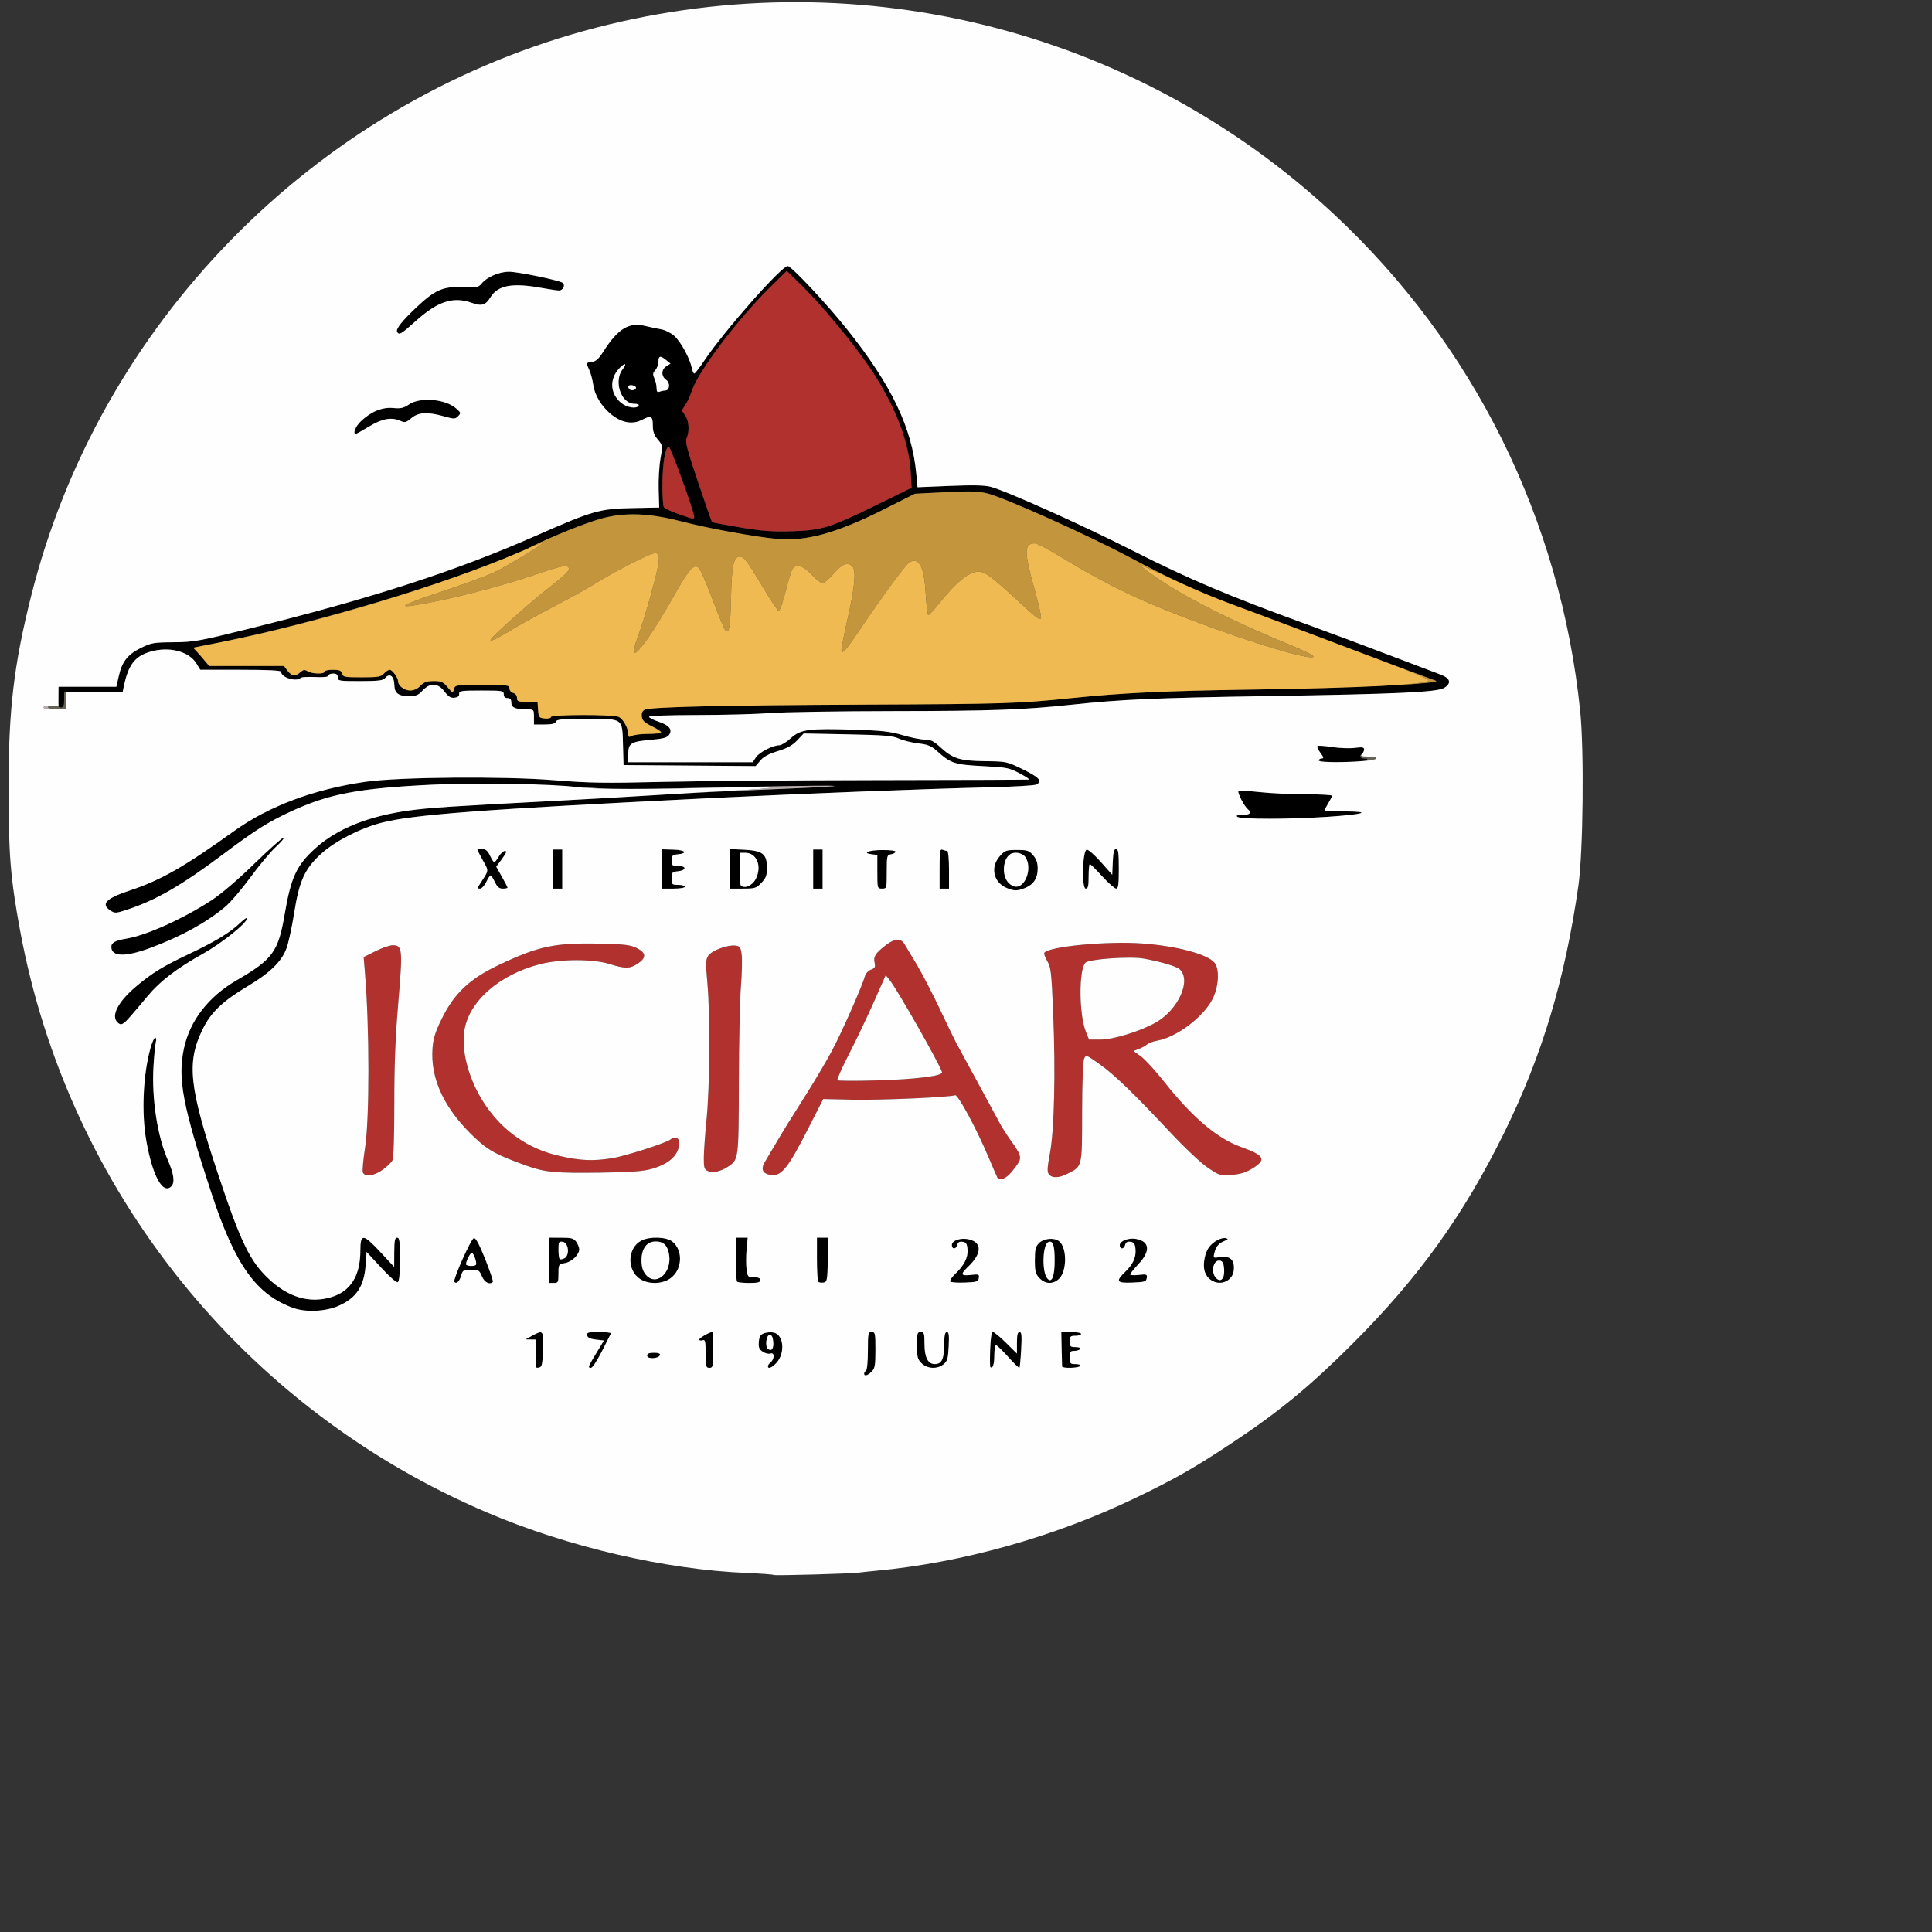
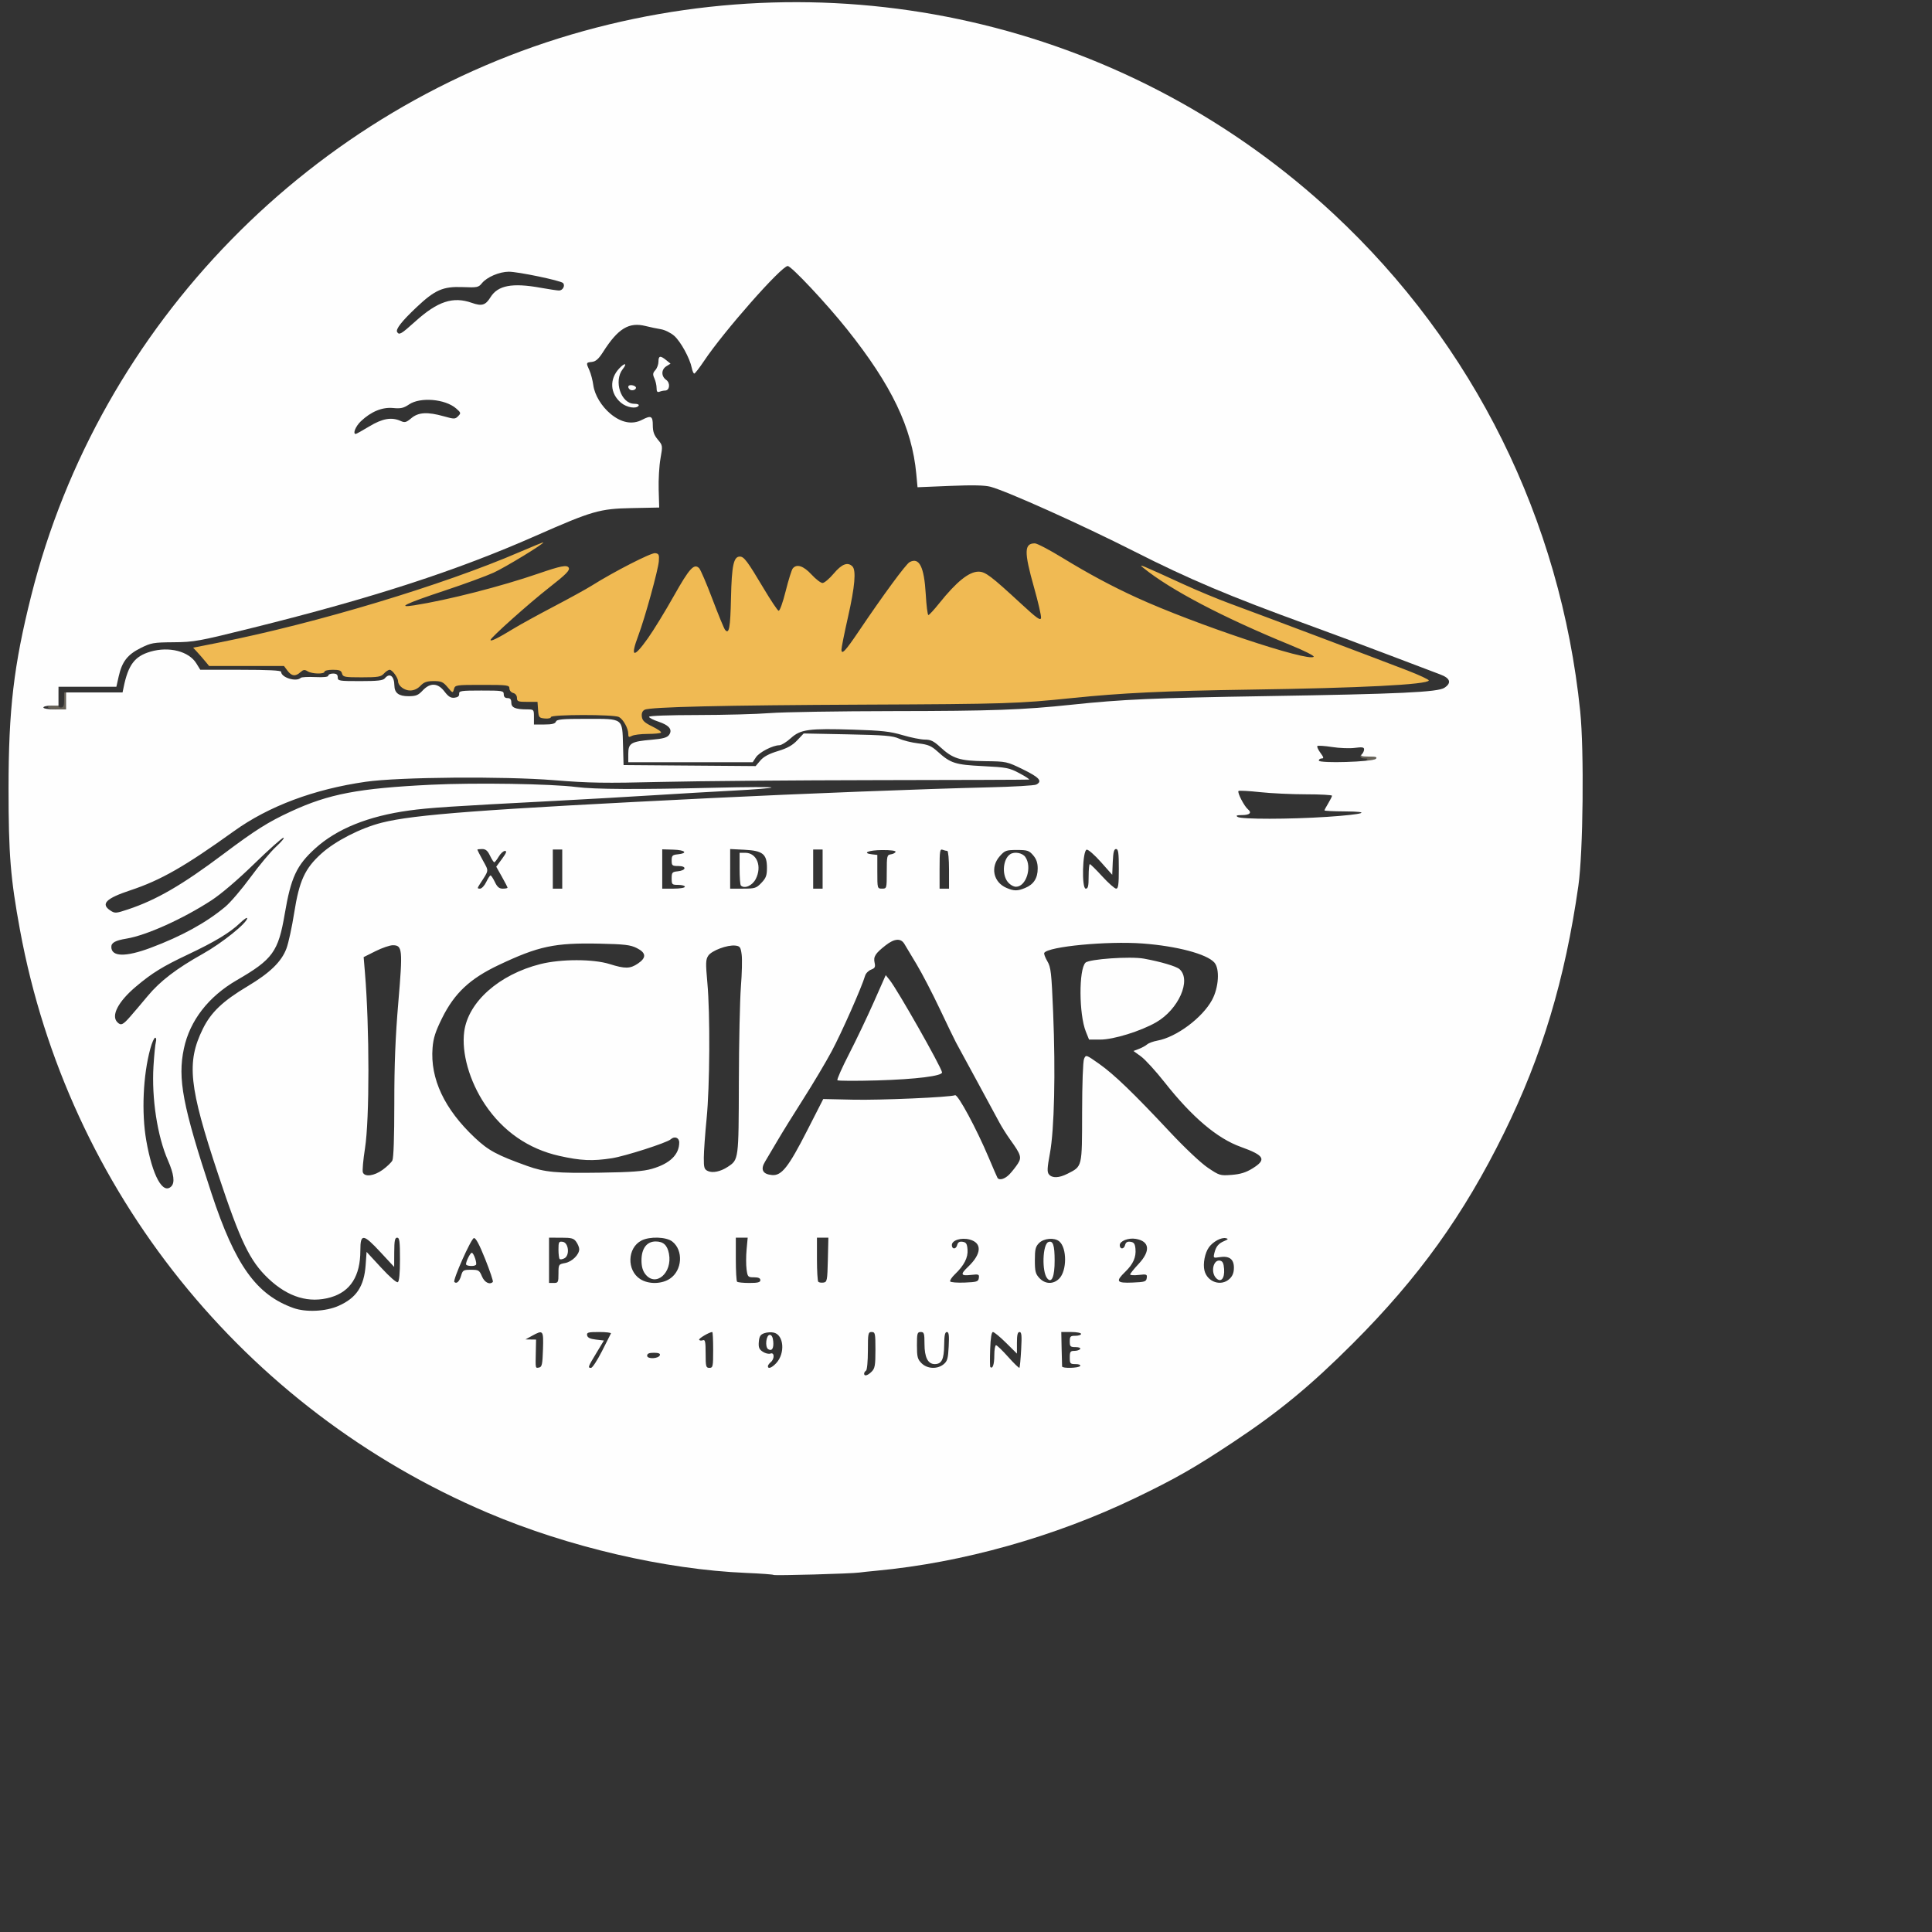
<svg xmlns="http://www.w3.org/2000/svg" data-bbox="4.53 1.149 834.32 833.706" viewBox="0 0 1024 1024" height="1024" width="1024" data-type="ugc">
  <rect x="0" y="0" width="1024" height="1024" fill="#333333" stroke="none" />
  <g>
-     <path fill="rgba(0,0,0,1)" d="M179.49 692.11c-6.82 3.03-17.36 3.53-24 1.15-19.67-7.04-30.86-22.71-43.4-60.76-15.29-46.38-18.02-60.72-14.62-76.76 3.13-14.78 13-27.54 28.05-36.24 19.03-11.01 21.99-15.09 25.38-35.04 3.3-19.43 6.28-25.83 16.2-34.81 11.46-10.37 28.05-17.08 49.61-20.05 11-1.51 23.31-2.33 77.29-5.11 16.77-.87 40.17-2.22 52-3 11.83-.79 33.88-1.93 49-2.54 53.46-2.15 61.13-2.86 25.5-2.33-18.15.27-46.05.81-62 1.21-15.95.39-33.73.42-39.5.06-41.12-2.57-63.49-3.08-87.58-2.02-41.06 1.81-56.54 4.67-77.22 14.22-12.05 5.56-18.86 9.85-35.85 22.61-21.85 16.4-35.48 24.3-50.58 29.32-6.34 2.11-6.88 2.14-9.25.59-5.31-3.48-2.41-6.44 10.56-10.73 16.1-5.34 28.74-12.56 54.92-31.36 18.45-13.26 42.44-22.24 69.86-26.17 17.63-2.53 73.18-2.99 99.85-.83 18.61 1.51 26.9 1.64 56.79.91 19.25-.46 70.77-.89 114.5-.95 43.73-.05 79.9-.19 80.39-.29s-1.76-1.6-5-3.32c-5.47-2.91-6.85-3.18-19.39-3.81-14.8-.74-17.16-1.5-24.08-7.75-3.3-2.98-4.98-3.69-10.19-4.3-3.42-.39-8.03-1.53-10.23-2.53-3.37-1.52-7.64-1.88-27.26-2.27l-23.27-.46-3.43 3.64c-2.52 2.67-5.25 4.19-10.24 5.7-4.71 1.42-7.57 2.96-9.3 5l-2.5 2.95-35-.27-35-.27-.29-10.46c-.18-6.62-.13-10.12-1.85-11.97-2.07-2.23-6.71-2.07-17.41-2.07-13.06 0-15.83.25-16.31 1.5-.42 1.08-2.11 1.5-6.11 1.5H283v-4c0-3.95-.04-4-3.75-4.01-6.15-.03-8.25-.95-8.25-3.61 0-1.71-.56-2.38-2-2.38-1.33 0-2-.67-2-2 0-1.89-.67-2-11.89-2-10.71 0-11.87.17-11.75 1.75.1 1.19-.7 1.85-2.45 2.05-1.98.23-3.23-.53-5.3-3.25-3.55-4.65-7.6-4.84-11.61-.55-2.35 2.52-3.57 3-7.54 3-5.13 0-7.37-1.71-7.43-5.67-.07-5.03-2.5-6.88-5.03-3.83-.98 1.18-3.78 1.5-13.12 1.5-11.21 0-11.88-.11-11.88-2 0-1.47-.67-2-2.5-2-1.38 0-2.5.49-2.5 1.09 0 .71-2.4.98-6.94.77-3.81-.18-7.26.01-7.66.41-2.34 2.33-10.4-.15-10.4-3.2 0-.73-6.85-1.07-21.42-1.07h-21.42l-2.09-3.39c-3.97-6.42-14.43-9.1-24.3-6.23-8.38 2.44-11.8 6.96-14.24 18.87l-.57 2.75H34v4c0 3.14-.38 4-1.75 4-1.5 0-1.7-.8-1.41-5.5l.35-5.5h30.49l1.22-5.44c1.75-7.83 4.64-11.58 11.6-15.06 5.58-2.79 6.81-3.01 17.5-3.09 10.83-.08 13.28-.53 42-7.68 63.8-15.86 108.05-30.25 150-48.76 29.98-13.22 33.85-14.34 50.95-14.67l14.44-.29-.28-9.55c-.15-5.25.28-12.65.96-16.44 1.21-6.8 1.19-6.92-1.42-10.03-1.99-2.36-2.65-4.24-2.65-7.57 0-4.92-.91-5.39-5.64-2.93-5.2 2.72-11.02 1.63-16.75-3.13-4.81-4-8.45-10.04-9.14-15.19-.35-2.57-1.28-6.09-2.05-7.82-1.87-4.15-1.86-4.17 1.33-4.53 2.05-.24 3.56-1.6 5.93-5.32 7.91-12.42 13.69-15.93 22.57-13.68 2.34.59 5.95 1.35 8.02 1.68 2.08.33 5.25 1.9 7.06 3.48 3.44 3.03 8.29 11.87 9.32 17 .33 1.66.93 3.02 1.33 3.02s2.75-3.04 5.23-6.75c10.44-15.63 40.96-50.25 44.3-50.25 1.91 0 20.52 19.84 31.42 33.5 23.67 29.68 34.45 52.17 36.72 76.68l.66 7.07 17.18-.71c12.05-.5 18.47-.36 21.52.46 8.82 2.38 48.61 20.27 76.15 34.24 29.06 14.74 50.42 23.76 91.76 38.79 12.33 4.48 32.13 11.86 44 16.41 11.87 4.54 23.72 9.04 26.33 9.99 5.44 1.99 6.27 4.53 2.31 7.12-3.54 2.32-23.73 3.27-94.46 4.41-59.36.96-76.21 1.71-103.1 4.55-26.11 2.76-41.98 3.33-94.5 3.39-29.15.04-58.62.51-65.5 1.06s-24.09 1-38.25 1.02c-14.98.01-25.75.4-25.75.94 0 .51 2.25 1.67 5.01 2.58 5.74 1.91 7.61 4.28 5.57 7.07-1.03 1.39-3.27 2-9.32 2.52-10.79.93-12.26 1.82-12.26 7.45V404h65.95l1.72-2.62c1.75-2.67 8.96-6.38 12.41-6.38 1.05 0 3.76-1.67 6.02-3.71 5.24-4.73 9.35-5.29 33.4-4.55 14.88.46 19.38.96 25.93 2.91 4.36 1.29 9.65 2.35 11.77 2.35 3.09 0 4.69.78 8.17 3.99 6.64 6.12 10.36 7.29 23.66 7.45 11.42.13 11.61.17 20.25 4.39 8.64 4.23 10.38 6.23 6.97 8.01-.96.51-12.33 1.17-25.25 1.47-33.61.8-99.89 3.37-147 5.69-121.35 5.99-157.57 8.7-174.7 13.06-11.22 2.85-24.63 9.73-32.01 16.41-8.75 7.92-11.68 14.36-14.39 31.53-1.16 7.42-3 15.86-4.08 18.74-2.6 6.96-8.73 12.92-20.56 19.98-13.19 7.87-19.43 13.82-23.76 22.62-8.72 17.76-7.38 30.44 8.15 77.16 11.86 35.69 16.78 45.89 26.65 55.22 10.42 9.86 21.59 13.2 33.01 9.88Q191 683.04 191 662.82c0-9.15 1.49-9.02 10.71.91l7.21 7.77.04-7.75c.03-6.2.34-7.75 1.54-7.75 1.25 0 1.5 1.94 1.5 11.44 0 7.4-.4 11.69-1.13 12.14-.66.41-4.3-2.75-8.84-7.68l-7.73-8.37-.5 6.99c-.81 11.27-4.88 17.41-14.31 21.59M333 388.99c0 1.75.31 1.91 1.93 1.05 1.07-.57 4.82-1.04 8.34-1.04s6.7-.31 7.08-.68c.37-.38-1.69-1.84-4.58-3.25-4.17-2.04-5.33-3.13-5.58-5.25-.21-1.8.29-3 1.5-3.63 2.83-1.49 41.8-2.39 116.81-2.72 74.18-.31 81.26-.54 109.5-3.46 26.22-2.72 49.83-3.84 94-4.48 52.82-.76 103.28-3.18 99-4.74-9.95-3.62-30.8-11.44-60-22.49-19.53-7.39-40.9-15.4-47.5-17.8-17.31-6.31-31.78-12.95-55.29-25.41-22.43-11.88-65.49-31.19-74.89-33.57-4.69-1.19-8.99-1.32-22.11-.66l-16.29.81-16.21 8.17c-25.21 12.7-41.49 17.21-56.94 15.78-12.09-1.13-36.35-5.57-50.58-9.26-17.33-4.5-30.12-4.94-42.69-1.45-8.14 2.25-26.13 9.5-37 14.89-30.9 15.34-111.1 39.97-165.06 50.7l-14.06 2.79 2.06 2.23c1.13 1.22 3.04 3.4 4.23 4.85l2.18 2.63h39.68l1.87 2.5c2.2 2.93 4.21 3.16 6.83.79 1.54-1.39 2.24-1.48 3.81-.5 2.33 1.46 8.96 1.61 8.96.21 0-.55 1.97-1 4.38-1 3.55 0 4.49.38 4.91 2 .48 1.83 1.36 2 10.46 2 8.67 0 10.17-.26 11.75-2 1-1.1 2.36-2 3.04-2 1.37 0 4.46 4.25 4.46 6.14 0 2.34 3.33 4.86 6.4 4.84 1.99-.01 3.95-.91 5.45-2.5 1.85-1.94 3.37-2.48 7-2.49 4.03-.01 5.02.43 7.39 3.25 2.68 3.19 2.75 3.21 3.37 1.01.61-2.2.94-2.25 15.01-2.25 13.42 0 14.38.13 14.38 1.88 0 1.05.89 2.12 2 2.41 1.2.31 2 1.36 2 2.62 0 1.86.59 2.09 5.44 2.09h5.45l.3 4.25c.29 3.99.51 4.27 3.56 4.56 1.83.18 3.25-.15 3.25-.75 0-1.41 33.41-1.45 36.06-.03 2.29 1.23 4.94 6.03 4.94 8.96m59.13-109.48c11.43 1.92 17.03 2.34 27.37 2.06 15.99-.44 20.54-1.86 45.83-14.3l17.84-8.77-.5-8.5c-.92-16.04-8.32-35.1-21.01-54.14-8.48-12.73-25.2-33.1-35.57-43.34l-9.09-8.98-9.09 8.98c-16.91 16.72-37.77 44.27-41.08 54.27-.97 2.92-2.64 6.53-3.71 8.04-1.92 2.69-1.92 2.79-.06 5.21 2.1 2.72 2.52 8.58.89 12.17-.87 1.9.19 5.99 6 23.22 3.88 11.5 7.23 21.08 7.44 21.29s6.84 1.47 14.74 2.79M79.79 502.38c-13.33 4.97-20.79 4.78-20.79-.54 0-2.2 2.2-3.4 8-4.35 10.54-1.72 29.85-10.41 44.95-20.22 5.19-3.37 13.97-10.85 22.73-19.38 7.86-7.64 14.85-13.89 15.55-13.88s-1.06 2.14-3.9 4.75c-2.85 2.61-8.96 9.91-13.59 16.24s-10.64 13.35-13.35 15.61c-10.1 8.44-23.22 15.65-39.6 21.77m140.34-332.02c-7.55 6.8-8.55 7.38-9.63 5.63-.91-1.46 2.45-5.76 10.29-13.15 9.76-9.21 14.04-11.08 24.43-10.67 7.71.31 8.41.17 10.2-2.05 2.63-3.25 9.22-6.07 14.25-6.1 4.83-.02 27.4 4.67 28.71 5.97 1.34 1.32-.08 4.01-2.1 3.99-.98-.01-5.38-.67-9.78-1.46-15.02-2.72-22.64-1.27-26.53 5.03-2.63 4.26-4.6 4.85-9.93 2.96-9.93-3.5-18.07-.82-29.91 9.85m483.19 262.59c-19.69 1.31-45.33 1.34-47.32.05-1.12-.72-.56-.97 2.19-.98 4.24-.02 5.48-1.22 3.23-3.09-1.99-1.65-5.74-8.94-4.99-9.69.31-.31 5.4-.04 11.32.6 5.91.64 16.94 1.16 24.5 1.16s13.75.34 13.75.75c-.01.41-.91 2.22-2 4.02-1.1 1.8-2 3.49-2 3.75 0 .27 4.84.51 10.75.54 15.09.09 10.22 1.58-9.43 2.89M355.1 677.71c-4.39 2.96-11.35 3.06-15.77.23-7.23-4.64-6.86-16.55.64-20.42 4.39-2.27 13.17-1.99 16.37.53 5.96 4.69 5.29 15.27-1.24 19.66M90.8 628.8c-4.5 4.5-10.01-5.58-13.28-24.33-2.58-14.79-1.69-34.65 2.17-48.72.86-3.16 2.02-5.75 2.56-5.75s.7 1.01.36 2.25-.91 7.02-1.26 12.84c-1.03 17.09 2.05 37.14 7.66 49.93 3.17 7.22 3.76 11.81 1.79 13.78m-21.72-90.05c-3.95 4.51-4.97 4.96-6.88 3.05-3.47-3.47.48-11.01 9.92-18.95 8.5-7.16 14.15-10.64 27.49-16.94 14.32-6.77 22.32-11.6 27.64-16.72 2.06-1.98 3.75-3.11 3.75-2.51 0 2.46-13.35 13.19-23.42 18.82C93.5 513.38 84.8 520.04 78.2 528c-2.97 3.58-7.07 8.41-9.12 10.75m474.32-68.14c-4.1 1.71-6.01 1.7-10.02-.05-6.92-3.01-8.58-11.06-3.46-16.79 2.7-3.02 3.38-3.27 9.08-3.27 5.52 0 6.43.3 8.59 2.81 1.72 2 2.41 4 2.41 7.02 0 5.1-2.12 8.41-6.6 10.28m-139.84-2.68c-2.71 2.84-3.45 3.07-9.75 3.07H387v-20.99l7.61.38c9.66.49 11.89 2.28 11.89 9.57 0 4.07-.5 5.43-2.94 7.97M195.74 226c-3.65 2.2-6.88 4-7.19 4-1.72 0-.09-4.04 2.7-6.7 5.42-5.15 11.34-7.59 17.08-7.04 4.08.39 5.6.05 8.46-1.89 5.95-4.04 19.16-2.92 24.96 2.11 2.58 2.25 2.65 2.5 1.06 4.11-1.58 1.6-2.05 1.61-7.56.06-8.71-2.44-13.48-2.17-17.23.99-2.71 2.27-3.47 2.48-5.62 1.5-4.82-2.2-9.65-1.37-16.66 2.86m163.82 46.43c8.28 2.89 8.46 2.92 8.37 1.32-.17-2.99-12.53-36.98-13.43-36.94-1.86.08-3.34 8.63-3.4 19.69-.04 6.05.29 11.56.73 12.25.43.69 3.91 2.34 7.73 3.68m201.82 405.28c-3.09 3.09-7.39 2.98-10.46-.29-2.08-2.22-2.42-3.56-2.42-9.47 0-5.8.36-7.25 2.23-9.12 2.53-2.54 8.14-3.01 10.67-.91 4.17 3.46 4.16 15.61-.02 19.79M296 675.05c0 4.61-.17 4.95-2.5 4.95H291v-24h6.44c5.53 0 6.67.32 8 2.22.86 1.22 1.56 2.96 1.56 3.87 0 2.9-3.83 6.66-7.48 7.34-3.46.65-3.52.74-3.52 5.62m46.07.32c5.5 6.99 14.4-.73 12.5-10.84-.86-4.57-2.97-6.53-7.07-6.53-4.7 0-7.5 3.74-7.5 10 0 3.27.64 5.54 2.07 7.37m309.62 2.46c-4.44 4.16-11.76 1.74-13.3-4.41-.9-3.6.24-9.44 2.42-12.4 2.23-3.01 6.58-5.31 8.97-4.75 1.38.33 1.21.63-.82 1.47-3.12 1.29-4.49 2.95-5.33 6.45-.61 2.58-.5 2.66 2.73 2.14 5.13-.83 7.64.99 7.64 5.53 0 2.67-.68 4.43-2.31 5.97m-407.31-1.66c-.88 3.06-2.4 4.48-3.57 3.31-.96-.96 8.84-22.96 10.36-23.27.99-.19 2.86 3.29 6.02 11.2 2.52 6.32 4.33 11.73 4.03 12.04-1.67 1.67-4.45.26-5.78-2.95-1.36-3.24-1.79-3.5-5.81-3.5s-4.41.24-5.25 3.17M577 464.5c0 5.18-.31 6.5-1.53 6.5-2.26 0-1.73-20.38.53-20.67.83-.11 4.2 2.85 7.5 6.56l6 6.76.29-6.82c.23-5.18.65-6.83 1.75-6.83 1.19 0 1.46 1.97 1.46 10.5 0 8.37-.29 10.5-1.41 10.5-.78 0-4.09-2.92-7.37-6.5-3.27-3.58-6.24-6.5-6.59-6.5s-.63 2.92-.63 6.5m-42.93 2.87c1.19 1.51 3.08 2.63 4.43 2.63 5.39 0 8.67-10.46 4.94-15.78-1.55-2.21-5.76-2.98-8.04-1.45-3.76 2.5-4.49 10.58-1.33 14.6M724 403c-2.02 1.31-25 1.31-25 0 0-.55.69-1 1.53-1 1.22 0 1.08-.6-.68-2.99-1.21-1.64-1.94-3.26-1.61-3.59s3.83-.1 7.77.51c3.94.62 9.38.82 12.08.46 4.07-.54 4.91-.38 4.91.92 0 .87-.45 1.85-1 2.19-1.77 1.09-1.07 2.5 1.25 2.52 1.82.01 1.96.2.75.98M607.8 677.37c-.27 1.92-1.02 2.16-7.55 2.42-8.49.35-9.12-.59-3.82-5.73 4.19-4.05 5.82-7.74 5.39-12.19-.25-2.65-.82-3.44-2.64-3.7-1.68-.24-2.48.26-2.88 1.79-.6 2.29-2.8 2.27-2.8-.01 0-2.19 4.6-3.99 8.5-3.32 7.36 1.25 7.94 6.39 1.5 13.27-2.47 2.64-4.5 5.16-4.5 5.58 0 .43 2.05.55 4.55.27 4.21-.48 4.54-.35 4.25 1.62m-89 0c-.27 1.92-1.02 2.16-7.46 2.42-3.95.16-7.42-.11-7.72-.59-.3-.49.82-2.2 2.49-3.8 4.9-4.69 7.05-8.89 6.7-13.12-.25-3.08-.74-3.84-2.63-4.11-1.68-.24-2.48.26-2.88 1.79-.6 2.29-2.8 2.27-2.8-.03 0-2.59 5.01-4.14 9.47-2.94 6.67 1.8 6.32 7.61-.88 14.45-4.21 4-3.9 4.91 1.46 4.31 4.21-.48 4.54-.35 4.25 1.62M403 678.5c0 1.16-1.31 1.5-5.83 1.5-3.21 0-6.14-.3-6.5-.67-.37-.36-.67-5.76-.67-12V656h6.29l-.58 6.25c-.32 3.44-.33 8.16-.02 10.5.55 4.05.74 4.25 3.94 4.25 2.33 0 3.37.46 3.37 1.5m124 39.94c0 4.76-.89 7.33-2.11 6.12-.21-.21-.25-4.47-.07-9.47.21-6 .71-9.09 1.47-9.09.63 0 3.75 2.57 6.93 5.72l5.78 5.72v-5.72c0-4.19.37-5.72 1.37-5.72 1.11 0 1.28 1.83.87 9.25-.27 5.09-.69 9.46-.92 9.71-.22.26-2.9-2.33-5.95-5.75-3.04-3.41-5.94-6.21-6.45-6.21s-.92 2.45-.92 5.44M392.67 469.33c1.91 1.91 6.04.12 7.87-3.4 3.47-6.72.61-13.93-5.54-13.93h-3v8.33c0 4.59.3 8.64.67 9M363 470c0 .56-2.67 1-6 1h-6v-20.85l6 .18c6.27.18 7.8 1.93 2.17 2.48-2.77.28-3.17.69-3.17 3.25 0 2.71.29 2.94 3.58 2.94 4.52 0 4.18 2.36-.41 2.81-2.88.29-3.17.63-3.17 3.75 0 3.26.18 3.44 3.5 3.44 1.92 0 3.5.45 3.5 1m-105.3-2.5c-.92 1.92-2.4 3.5-3.3 3.5-1.5 0-1.5-.2-.02-2.5 2.72-4.2 3.89-5.75 3.86-7.29-.02-1.25-.84-2.49-2.28-5.13-1.63-2.97-2.96-5.55-2.96-5.74s1.13-.34 2.52-.34c1.89 0 2.93.87 4.18 3.5.92 1.92 1.94 3.5 2.27 3.5s1.4-1.35 2.37-3c.98-1.65 2.46-3 3.3-3 1.13 0 .72 1.1-1.54 4.18l-3.08 4.19 2.99 5.3c1.64 2.91 2.99 5.53 2.99 5.81 0 .29-1.13.52-2.52.52-1.89 0-2.93-.87-4.18-3.5-.92-1.92-1.95-3.5-2.3-3.5s-1.38 1.58-2.3 3.5m153.74 254.97c-2.34 2.53-4.44 3.31-4.44 1.65 0-.48.67-1.44 1.5-2.12 2.12-1.76 2-5.41-.14-4.58-.9.34-2.73-.09-4.06-.96-1.95-1.28-2.35-2.28-2.11-5.25.25-2.92.84-3.86 2.92-4.59 1.43-.5 3.74-.62 5.12-.28 5.26 1.32 5.99 10.98 1.21 16.13m27.34-54.72c-.26 10.96-.42 11.77-2.32 12.04-1.12.16-2.36-.02-2.75-.41s-.71-5.81-.71-12.05V656h6.06Zm61.33 55.36c-3.34 2.71-8.64 2.45-11.66-.56-2.14-2.15-2.45-3.36-2.45-9.5 0-6.38.19-7.05 2-7.05 1.79 0 2 .67 2 6.28 0 7.13 1.82 10.72 5.43 10.72 3.68 0 4.91-2.48 5-10.06.05-5.14.42-6.94 1.43-6.94 1.06 0 1.27 1.67.97 7.61-.32 6.51-.72 7.88-2.72 9.5M470 462.07c0 8.86-.02 8.93-2.5 8.93s-2.5-.07-2.5-8.93v-8.94l-2.75-.31c-5.63-.65-1.99-2.22 5.25-2.27 4.57-.03 7.37.34 7.17.95-.18.55-1.3 1.14-2.5 1.32-2.04.3-2.17.85-2.17 9.25M572.5 724c-.71 1.15-9.46 1.38-9.57.25-.04-.41-.15-4.69-.25-9.5l-.18-8.75h5.25c2.89 0 5.25.45 5.25 1s-1.35 1-3 1c-2.67 0-3 .33-3 3 0 2.68.33 3 3.06 3 1.78 0 2.8.42 2.44 1-.34.55-1.72 1-3.06 1-2.12 0-2.44.46-2.44 3.5 0 3.24.23 3.5 3.06 3.5 1.78 0 2.8.42 2.44 1M298 450.25V471h-5v-20.75zm138 0V471h-5v-20.75zm119.05 227.31c2.38 2.86 3.95-.94 3.93-9.5-.01-8.14-.88-10.69-3.32-9.76-3.09 1.19-3.55 15.71-.61 19.26M503 461v10h-5v-10.61c0-9.26.2-10.53 1.58-10 .87.34 2 .61 2.5.61.51 0 .92 4.5.92 10M348 205.65c0 1.93.39 2.41 1.58 1.96.87-.34 2.19-.61 2.93-.61 2.47 0 2.89-4.03.59-5.65-2.73-1.91-2.68-5.51.1-7.24l2.19-1.37-2.3-1.87c-3.14-2.54-4.09-2.35-4.09.8 0 1.47-.75 3.5-1.66 4.51-1.36 1.5-1.45 2.28-.5 4.37.64 1.4 1.16 3.7 1.16 5.1M462 727c-2.12 2.12-4 2.62-4 1.06 0-.52.45-1.22 1-1.56.56-.34 1-5.01 1-10.56 0-9.27.13-9.94 2-9.94 1.86 0 2 .67 2 9.5 0 8.17-.28 9.78-2 11.5M329.14 213.47c3.04 2.55 8.2 3.4 9.36 1.53.36-.58-.63-1-2.35-1-7.02 0-11.02-12.09-6.08-18.37 2.55-3.23 1.09-3.5-1.88-.34-5.29 5.64-4.89 13.26.95 18.18m-10.13 502.78c-2.45 4.81-5.03 8.75-5.73 8.75-1.85 0-1.7-.41 2.77-7.8l4.04-6.7-4.28-.5c-3.04-.35-4.39-1.01-4.62-2.25-.29-1.52.52-1.75 6.32-1.75 3.66 0 6.5.34 6.3.75-.19.41-2.35 4.69-4.8 9.5m58.99-.75c0 8.83-.14 9.5-2 9.5-1.82 0-2-.67-2-7.61 0-6.27-.26-7.51-1.47-7.04-.81.31-1.69.21-1.96-.23-.4-.66 5.45-4.12 6.96-4.12.26 0 .47 4.28.47 9.5m-90.21-.26c-.25 7.87-.55 9.29-2.04 9.57-.62.12-1.04.23-1.32.09-.64-.34-.57-2.04-.44-8.15l.14-6.75-2.81-.04-2.82-.04L282 708c5.93-3.25 6.11-3.02 5.79 7.24m356.82-37.78c2.51 2.52 4.56.14 4.19-4.86-.23-3.06-.77-4.17-2.18-4.44-3.58-.68-5.08 6.24-2.01 9.3M296.63 667.3c.35.35 1.5.17 2.56-.4 2.9-1.56 2.18-8.28-.94-8.72-2.04-.29-2.25.09-2.25 4.08 0 2.43.28 4.69.63 5.04M247 670.05c0 1.03 4.29 1.33 5.25.36.74-.74-1.19-6.41-2.19-6.41-.79 0-3.06 4.47-3.06 6.05m160.17 45.05c1.97 1.22 3.01-.44 2.65-4.22-.21-2.19-.85-3.38-1.82-3.38-1.97 0-2.67 6.47-.83 7.6m-57.41 3.15c-.64 1.95-6.76 2.23-6.76.31 0-1.12 1-1.56 3.58-1.56 2.42 0 3.45.41 3.18 1.25M333.7 206.37c.97.97 3.41.35 3.39-.87 0-.55-.93-1.14-2.05-1.32-2.01-.31-2.71.82-1.34 2.19" />
    <path fill="rgba(102,97,87,1)" d="M35 367v9h-4.44c-2.44 0-4.72-.45-5.06-1-.36-.58.66-1 2.44-1 1.72 0 2.48-.03 2.8-.98.09 1.63.51 1.98 1.51 1.98 1.37 0 1.75-.86 1.75-4v-4zm689 36c1.21-.78 1.07-.97-.75-.98-2.32-.02-3.02-1.43-1.25-2.52.05-.03.1-.07.15-.11-.11.15-.23.29-.35.41-.93.93-.11 1.2 3.7 1.2 3.79 0 4.63.27 3.71 1.19-.45.45-2.93.84-6.3 1.14.53-.1.9-.21 1.09-.33m-24.99.03c.16.54 4.29.85 9.15.93-5.12.01-9.16-.24-9.16-.83 0-.04 0-.07.01-.1M31 366.97V364h.19zm692 30.26c-.01-.39-.11-.67-.36-.85.26.17.36.43.36.79z" />
-     <path fill="rgba(184,173,173,1)" d="M363.41 420.46c9.64-.57 19.51-1.12 25.99-1.46 10.4-.53 19.17-1.25 19.5-1.6s-13.13-.3-29.9.11c-40.99.99-63.87.88-73.5-.37-.29-.03-.59-.07-.91-.11 4.54.26 9.33.54 14.41.86 5.77.36 23.55.33 39.5-.06 15.95-.4 43.85-.94 62-1.21 35.63-.53 27.96.18-25.5 2.33-9.25.37-21.08.95-31.59 1.51M27 374h.94c-1.78 0-2.8.42-2.44 1 .34.55 2.62 1 5.06 1H29c-3.33 0-6-.44-6-1 0-.55 1.8-1 4-1m164.01 45.11c-14.5 2.16-24.86 5.45-36.81 10.98 12.01-5.55 22.27-8.84 36.81-10.98m9.54 13.66c5.03-1.32 10.42-2.38 16.16-3.17 3.91-.54 7.88-.98 13.98-1.46-6.02.48-10.08.93-13.98 1.46-5.74.79-11.13 1.85-16.16 3.17m92.47-8.23c.33-.02.65-.03.98-.05-.33.02-.65.03-.98.05m-37.43-9.19c-3 .01-5.98.03-8.88.06 2.91-.04 5.86-.06 8.88-.06" />
-     <path fill="rgba(176,49,45,1)" d="M392.13 279.51c-7.9-1.32-14.53-2.58-14.74-2.79s-3.56-9.79-7.44-21.29c-5.81-17.23-6.87-21.32-6-23.22 1.63-3.59 1.21-9.45-.89-12.17-1.86-2.42-1.86-2.52.06-5.21 1.07-1.51 2.74-5.12 3.71-8.04 3.31-10 24.17-37.55 41.08-54.27l9.09-8.98 9.09 8.98c10.37 10.24 27.09 30.61 35.57 43.34 12.69 19.04 20.09 38.1 21.01 54.14l.5 8.5-17.84 8.77c-25.29 12.44-29.84 13.86-45.83 14.3-10.34.28-15.94-.14-27.37-2.06m173.66 342.6c-4.49 2.29-8.11 2.42-9.82.35-1.05-1.26-.95-3.32.52-11.25 2.31-12.51 3.01-42.76 1.7-74.45-.88-21.35-1.19-24.1-3.1-27.32-1.16-1.98-1.89-3.96-1.61-4.4 2.08-3.37 33.43-6.36 52.09-4.97 18.12 1.35 33.97 5.54 38.04 10.06 2.99 3.31 2.37 13.3-1.22 19.9-5.17 9.49-18.93 19.72-28.95 21.52-2.17.39-4.62 1.29-5.44 2.01-.83.71-2.79 1.79-4.37 2.39l-2.87 1.09 3.98 2.89c2.19 1.58 7.83 7.76 12.54 13.73 14.57 18.48 27.85 29.73 40.38 34.22 12.62 4.53 13.79 6.71 6.14 11.44-3.45 2.13-6.36 3.03-11 3.39-6.11.47-6.49.35-12.7-3.85-3.67-2.48-12.18-10.51-19.98-18.84-19.39-20.72-29.61-30.57-37.58-36.19-6.93-4.88-6.97-4.9-7.97-2.62-.58 1.33-1.01 13.25-1.03 28.43-.03 20.76.07 26.37-2.69 29.32-1.13 1.21-2.75 1.97-5.06 3.15m-30.61.14c-2.44 2.63-5.56 3.59-6.51 2-.24-.41-2.34-5.25-4.66-10.75-6.46-15.31-16.3-33.56-17.79-33.01-2.97 1.09-39.54 2.69-54.11 2.36l-15.77-.35-8.42 16.5c-10.02 19.64-13.64 24.24-18.73 23.8-4.95-.43-6.25-2.94-3.69-7.12 1.1-1.8 4.02-6.74 6.5-10.98 2.48-4.25 8.67-14.24 13.76-22.22 5.09-7.97 11.85-19.33 15.02-25.24 5.19-9.66 16.03-34.14 17.73-40.05.36-1.27 1.78-2.73 3.15-3.25 2.08-.79 2.4-1.41 1.89-3.71-.7-3.21.36-4.89 5.84-9.18 4.63-3.64 8.05-3.91 9.92-.8.74 1.24 3.68 6.15 6.54 10.91s8.35 15.34 12.21 23.5 7.74 16.19 8.62 17.84 5.9 10.88 11.14 20.5c5.25 9.62 10.56 19.43 11.79 21.79 1.24 2.36 3.89 6.56 5.88 9.34 5.62 7.81 6.1 9.31 4.02 12.58-.97 1.53-2.92 4.03-4.33 5.54m-189.71-2.73c-4.58 1.31-10.98 1.78-27.47 2.02-23.09.35-29.26-.22-38.55-3.55-16.1-5.77-20.56-8.17-27.78-14.96-16.16-15.2-23.72-31.3-22.41-47.69.42-5.17 1.52-8.61 5.06-15.74 6.55-13.2 14.7-20.85 29.88-28.06 21.25-10.08 29.75-11.89 53.61-11.38 13.25.29 16.31.65 19.69 2.34 5.02 2.51 5.21 5.1.6 8.21-4.14 2.79-6.75 2.84-14.94.28-8.77-2.75-25.82-2.75-36.75 0-21.84 5.5-38.22 20-40.36 35.71-1.53 11.3 2.75 26.35 11.01 38.7 9.51 14.21 23.02 23.57 39.31 27.23 11.48 2.58 17.62 2.85 27.94 1.26 7-1.09 29.24-8.23 31.14-10 2.01-1.88 4.55-.96 4.55 1.66 0 6.44-5.01 11.26-14.53 13.97m40.14-1c-3.7 2.43-7.86 3.3-10.36 2.18-1.98-.89-2.25-1.73-2.22-7.1.02-3.36.68-12.63 1.47-20.6 1.72-17.29 1.93-55.41.41-72.11-.95-10.38-.89-12.28.46-14.33 1.78-2.72 10.16-5.86 14.35-5.38 2.47.28 2.85.82 3.37 4.76.33 2.44.15 10.09-.4 17-.54 6.91-1.04 29.68-1.09 50.6-.11 41.48-.06 41.09-5.99 44.98m189.91-71.75 1.7 4.23h5.99c6.97 0 21.31-4.43 29.51-9.12 11.95-6.84 18.86-22.46 12.47-28.19-1.69-1.52-9.95-3.97-18.92-5.6-7.1-1.3-29.01.22-30.94 2.15-3.6 3.61-3.48 27.35.19 36.53M202.8 620.03c-4.52 3.27-9.5 3.92-10.48 1.37-.34-.88.17-6.62 1.13-12.75 2.44-15.59 2.42-63.78-.04-93.32l-.67-8.04 6.29-3.15c3.46-1.73 7.58-3.14 9.15-3.14 5.12 0 5.33 2.07 2.94 30.19-1.56 18.37-2.15 33.07-2.13 53.63 0 17.92-.38 29.03-1.04 30.28-.58 1.08-2.9 3.3-5.15 4.93m241.05-47.48c.36.37 9.88.41 21.15.09 20.46-.59 34.67-2.36 34.3-4.3-.61-3.2-23.53-43.59-27.7-48.82l-2.14-2.68-6.34 14.33c-3.49 7.88-9.4 20.26-13.13 27.51-3.73 7.26-6.5 13.49-6.14 13.87m-84.29-300.12c-3.82-1.34-7.3-2.99-7.73-3.68-.44-.69-.77-6.2-.73-12.25.06-11.06 1.54-19.61 3.4-19.69.9-.04 13.26 33.95 13.43 36.94.09 1.6-.09 1.57-8.37-1.32" />
-     <path fill="rgba(195,150,62,1)" d="M625.42 308.82c-21.51-9.85-22.17-10.09-19.42-7.84 14.3 11.65 42.55 26.46 78.31 41.06 7.05 2.88 12.44 5.61 11.98 6.07-2.83 2.83-63.24-17.36-93.79-31.34-13.27-6.07-25.49-12.63-39.47-21.17-6.83-4.18-13.37-7.6-14.53-7.6-5.68 0-5.77 4.46-.47 23.23 2.22 7.85 3.91 15.17 3.75 16.27-.23 1.63-2.18.25-10.57-7.5-16.01-14.78-18.96-17-22.57-17-5.05 0-11.67 5.33-20.81 16.75-2.75 3.44-5.34 6.25-5.76 6.25s-1.05-4.95-1.39-11c-.84-14.59-3.45-19.8-8.56-17.06-1.95 1.04-13.93 17.34-26.99 36.7-7.05 10.46-9.13 12.66-9.13 9.66 0-1.07 1.57-8.89 3.49-17.38 3.62-15.99 4.37-24.66 2.31-26.72-2.48-2.48-5.62-1.28-9.9 3.8-2.32 2.75-4.99 5-5.93 5s-3.58-2.02-5.86-4.5c-4.25-4.6-7.82-5.76-9.92-3.22-.59.7-2.28 6.11-3.76 12.03-1.53 6.13-3.15 10.62-3.76 10.41-.58-.19-4.12-5.49-7.87-11.78-8.69-14.59-10.45-16.94-12.67-16.94-3.29 0-4.3 4.74-4.68 21.9-.34 15.95-1.02 19.58-3.16 16.89-.57-.71-3.58-8.04-6.7-16.29s-6.28-15.61-7.02-16.35c-2.67-2.68-5.13.01-13.36 14.62-4.55 8.1-10.75 18.22-13.77 22.48-7.7 10.86-9.52 10.33-5.08-1.48 3.47-9.22 10.48-34.64 10.84-39.27.26-3.49.02-4.04-1.94-4.32-2.11-.3-21.89 9.83-33.76 17.3-2.75 1.73-11.75 6.68-20 11.01-8.25 4.32-17.74 9.54-21.09 11.58-8.59 5.24-12.41 7.12-12.41 6.11 0-1.17 20.47-19.46 31-27.69 9.12-7.12 11.24-9.29 10.41-10.64-.96-1.55-4.3-.89-15.93 3.12-19.86 6.84-48.1 14.07-65.93 16.86-9.66 1.51-4.68-.89 16.26-7.84 10.28-3.41 21.92-7.68 25.87-9.49 6.15-2.83 26.32-15.1 26.32-16.02 0-.15-4.37 1.61-10.12 4.06 1.27-.59 2.48-1.17 3.62-1.74 10.87-5.39 28.86-12.64 37-14.89 12.57-3.49 25.36-3.05 42.69 1.45 14.23 3.69 38.49 8.13 50.58 9.26 15.45 1.43 31.73-3.08 56.94-15.78l16.21-8.17 16.29-.81c13.12-.66 17.42-.53 22.11.66 9.4 2.38 52.46 21.69 74.89 33.57 10.53 5.58 19.24 9.99 27.21 13.73m115.82 54.21c10.26-.71 15.85-1.51 16.06-2.36.11-.46-4.97-2.84-11.3-5.29-5.51-2.13-17.07-6.52-30.33-11.54 21.55 8.14 37.14 13.97 45.33 16.95 1.8.66-6.09 1.47-19.76 2.24m-514.3-52.29c-35.51 11.84-76.41 22.98-110.5 29.76 32.79-6.52 75.28-18.18 110.5-29.76m478.62 29.29c-20.33-7.68-42.05-15.84-51.5-19.33 7.18 2.62 27.94 10.41 46.94 17.6 1.54.58 3.07 1.16 4.56 1.73" />
    <path fill="rgba(240,186,83,1)" d="M333 388.99c0-2.93-2.65-7.73-4.94-8.96-2.65-1.42-36.06-1.38-36.06.03 0 .6-1.42.93-3.25.75-3.05-.29-3.27-.57-3.56-4.56l-.3-4.25h-5.45c-4.85 0-5.44-.23-5.44-2.09 0-1.26-.8-2.31-2-2.62-1.11-.29-2-1.36-2-2.41 0-1.75-.96-1.88-14.38-1.88-14.07 0-14.4.05-15.01 2.25-.62 2.2-.69 2.18-3.37-1.01-2.37-2.82-3.36-3.26-7.39-3.25-3.63.01-5.15.55-7 2.49-1.5 1.59-3.46 2.49-5.45 2.5-3.07.02-6.4-2.5-6.4-4.84 0-1.89-3.09-6.14-4.46-6.14-.68 0-2.04.9-3.04 2-1.58 1.74-3.08 2-11.75 2-9.1 0-9.98-.17-10.46-2-.42-1.62-1.36-2-4.91-2-2.41 0-4.38.45-4.38 1 0 1.4-6.63 1.25-8.96-.21-1.57-.98-2.27-.89-3.81.5-2.62 2.37-4.63 2.14-6.83-.79l-1.87-2.5h-39.68l-2.18-2.63c-1.19-1.45-3.1-3.63-4.23-4.85l-2.06-2.23 14.06-2.79c51.44-10.23 118.37-30.39 158.94-47.89 6.94-2.99 12.62-5.3 12.62-5.13 0 .92-20.17 13.19-26.32 16.02-3.95 1.81-15.59 6.08-25.87 9.49-20.94 6.95-25.92 9.35-16.26 7.84 17.83-2.79 46.07-10.02 65.93-16.86 11.63-4.01 14.97-4.67 15.93-3.12.83 1.35-1.29 3.52-10.41 10.64-10.53 8.23-31 26.52-31 27.69 0 1.01 3.82-.87 12.41-6.11 3.35-2.04 12.84-7.26 21.09-11.58 8.25-4.33 17.25-9.28 20-11.01 11.87-7.47 31.65-17.6 33.76-17.3 1.96.28 2.2.83 1.94 4.32-.36 4.63-7.37 30.05-10.84 39.27-4.44 11.81-2.62 12.34 5.08 1.48 3.02-4.26 9.22-14.38 13.77-22.48 8.23-14.61 10.69-17.3 13.36-14.62.74.74 3.9 8.1 7.02 16.35s6.13 15.58 6.7 16.29c2.14 2.69 2.82-.94 3.16-16.89.38-17.16 1.39-21.9 4.68-21.9 2.22 0 3.98 2.35 12.67 16.94 3.75 6.29 7.29 11.59 7.87 11.78.61.21 2.23-4.28 3.76-10.41 1.48-5.92 3.17-11.33 3.76-12.03 2.1-2.54 5.67-1.38 9.92 3.22 2.28 2.48 4.92 4.5 5.86 4.5s3.61-2.25 5.93-5c4.28-5.08 7.42-6.28 9.9-3.8 2.06 2.06 1.31 10.73-2.31 26.72-1.92 8.49-3.49 16.31-3.49 17.38 0 3 2.08.8 9.13-9.66 13.06-19.36 25.04-35.66 26.99-36.7 5.11-2.74 7.72 2.47 8.56 17.06.34 6.05.97 11 1.39 11s3.01-2.81 5.76-6.25c9.14-11.42 15.76-16.75 20.81-16.75 3.61 0 6.56 2.22 22.57 17 8.39 7.75 10.34 9.13 10.57 7.5.16-1.1-1.53-8.42-3.75-16.27-5.3-18.77-5.21-23.23.47-23.23 1.16 0 7.7 3.42 14.53 7.6 13.98 8.54 26.2 15.1 39.47 21.17 30.55 13.98 90.96 34.17 93.79 31.34.46-.46-4.93-3.19-11.98-6.07-35.76-14.6-64.01-29.41-78.31-41.06-2.84-2.32-2.05-1.99 21.5 8.79 7.15 3.28 18.17 7.85 24.5 10.17 14.21 5.21 78.37 29.4 94 35.44 6.33 2.45 11.41 4.83 11.3 5.29-.52 2.18-36.26 4.01-95.3 4.86-44.17.64-67.78 1.76-94 4.48-28.24 2.92-35.32 3.15-109.5 3.46-75.01.33-113.98 1.23-116.81 2.72-1.21.63-1.71 1.83-1.5 3.63.25 2.12 1.41 3.21 5.58 5.25 2.89 1.41 4.95 2.87 4.58 3.25-.38.37-3.56.68-7.08.68s-7.27.47-8.34 1.04c-1.62.86-1.93.7-1.93-1.05" />
    <path fill="rgba(254,254,254,1)" d="M410 834.74c-.27-.26-6.8-.74-14.5-1.06-42.89-1.79-94.41-13.77-137-31.88C129.06 746.78 36.04 630.91 10.61 493c-5.05-27.4-6.08-40.13-6.08-75 0-41.92 2.75-65.37 12.01-102.24 36.13-144 149.24-259.61 292.84-299.33 140.79-38.95 290.95-2.31 397.52 96.99C781.13 182.58 827.12 275.37 837.54 377c2.13 20.73 1.56 74.81-.97 92.5-7.09 49.68-19.23 90.04-39.4 131-21.44 43.55-45.23 76.66-80.12 111.55-22.33 22.34-39.24 36.28-63.55 52.39-20.59 13.65-30.41 19.25-51.7 29.5-42.75 20.57-91.77 34.34-137.3 38.58-3.85.36-7.92.79-9.04.96-3.92.6-44.96 1.74-45.46 1.26M462 727c1.72-1.72 2-3.33 2-11.5 0-8.83-.14-9.5-2-9.5-1.87 0-2 .67-2 9.94 0 5.55-.44 10.22-1 10.56-.55.34-1 1.04-1 1.56 0 1.56 1.88 1.06 4-1.06m-174.21-11.76c.32-10.26.14-10.49-5.79-7.24l-3.5 1.92 2.82.04 2.81.04-.14 6.75c-.19 8.79-.26 8.45 1.76 8.06 1.49-.28 1.79-1.7 2.04-9.57m31.22 1.01c2.45-4.81 4.61-9.09 4.8-9.5.2-.41-2.64-.75-6.3-.75-5.8 0-6.61.23-6.32 1.75.23 1.24 1.58 1.9 4.62 2.25l4.28.5-4.04 6.7c-4.47 7.39-4.62 7.8-2.77 7.8.7 0 3.28-3.94 5.73-8.75m58.99-.75c0-5.22-.21-9.5-.47-9.5-1.51 0-7.36 3.46-6.96 4.12.27.44 1.15.54 1.96.23 1.21-.47 1.47.77 1.47 7.04 0 6.94.18 7.61 2 7.61 1.86 0 2-.67 2-9.5m33.44 6.97c4.78-5.15 4.05-14.81-1.21-16.13-1.38-.34-3.69-.22-5.12.28-2.08.73-2.67 1.67-2.92 4.59-.24 2.97.16 3.97 2.11 5.25 1.33.87 3.16 1.3 4.06.96 2.14-.83 2.26 2.82.14 4.58-.83.68-1.5 1.64-1.5 2.12 0 1.66 2.1.88 4.44-1.65m88.67.64c2-1.62 2.4-2.99 2.72-9.5.3-5.94.09-7.61-.97-7.61-1.01 0-1.38 1.8-1.43 6.94-.09 7.58-1.32 10.06-5 10.06-3.61 0-5.43-3.59-5.43-10.72 0-5.61-.21-6.28-2-6.28-1.81 0-2 .67-2 7.05 0 6.14.31 7.35 2.45 9.5 3.02 3.01 8.32 3.27 11.66.56m26.89-4.67c0-2.99.41-5.44.92-5.44s3.41 2.8 6.45 6.21c3.05 3.42 5.73 6.01 5.95 5.75.23-.25.65-4.62.92-9.71.41-7.42.24-9.25-.87-9.25-1 0-1.37 1.53-1.37 5.72v5.72l-5.78-5.72c-3.18-3.15-6.3-5.72-6.93-5.72-.76 0-1.26 3.09-1.47 9.09-.18 5-.14 9.26.07 9.47 1.22 1.21 2.11-1.36 2.11-6.12m45.5 5.56c.36-.58-.66-1-2.44-1-2.83 0-3.06-.26-3.06-3.5 0-3.04.32-3.5 2.44-3.5 1.34 0 2.72-.45 3.06-1 .36-.58-.66-1-2.44-1-2.73 0-3.06-.32-3.06-3 0-2.67.33-3 3-3 1.65 0 3-.45 3-1s-2.36-1-5.25-1h-5.25l.18 8.75c.1 4.81.21 9.09.25 9.5.11 1.13 8.86.9 9.57-.25m-222.74-5.75c.27-.84-.76-1.25-3.18-1.25-2.58 0-3.58.44-3.58 1.56 0 1.92 6.12 1.64 6.76-.31m-170.27-26.14c9.43-4.18 13.5-10.32 14.31-21.59l.5-6.99 7.73 8.37c4.54 4.93 8.18 8.09 8.84 7.68.73-.45 1.13-4.74 1.13-12.14 0-9.5-.25-11.44-1.5-11.44-1.2 0-1.51 1.55-1.54 7.75l-.04 7.75-7.21-7.77c-9.22-9.93-10.71-10.06-10.71-.91q0 20.22-15.69 24.78c-11.42 3.32-22.59-.02-33.01-9.88-9.87-9.33-14.79-19.53-26.65-55.22-15.53-46.72-16.87-59.4-8.15-77.16 4.33-8.8 10.57-14.75 23.76-22.62 11.83-7.06 17.96-13.02 20.56-19.98 1.08-2.88 2.92-11.32 4.08-18.74 2.71-17.17 5.64-23.61 14.39-31.53 7.38-6.68 20.79-13.56 32.01-16.41 17.13-4.36 53.35-7.07 174.7-13.06 47.11-2.32 113.39-4.89 147-5.69 12.92-.3 24.29-.96 25.25-1.47 3.41-1.78 1.67-3.78-6.97-8.01-8.64-4.22-8.83-4.26-20.25-4.39-13.3-.16-17.02-1.33-23.66-7.45-3.48-3.21-5.08-3.99-8.17-3.99-2.12 0-7.41-1.06-11.77-2.35-6.55-1.95-11.05-2.45-25.93-2.91-24.05-.74-28.16-.18-33.4 4.55-2.26 2.04-4.97 3.71-6.02 3.71-3.45 0-10.66 3.71-12.41 6.38l-1.72 2.62H333v-4.46c0-5.63 1.47-6.52 12.26-7.45 6.05-.52 8.29-1.13 9.32-2.52 2.04-2.79.17-5.16-5.57-7.07-2.76-.91-5.01-2.07-5.01-2.58 0-.54 10.77-.93 25.75-.94 14.16-.02 31.37-.47 38.25-1.02s36.35-1.02 65.5-1.06c52.52-.06 68.39-.63 94.5-3.39 26.89-2.84 43.74-3.59 103.1-4.55 70.73-1.14 90.92-2.09 94.46-4.41 3.96-2.59 3.13-5.13-2.31-7.12-2.61-.95-14.46-5.45-26.33-9.99-11.87-4.55-31.67-11.93-44-16.41-41.34-15.03-62.7-24.05-91.76-38.79-27.54-13.97-67.33-31.86-76.15-34.24-3.05-.82-9.47-.96-21.52-.46l-17.18.71-.66-7.07c-2.27-24.51-13.05-47-36.72-76.68-10.9-13.66-29.51-33.5-31.42-33.5-3.34 0-33.86 34.62-44.3 50.25-2.48 3.71-4.83 6.75-5.23 6.75s-1-1.36-1.33-3.02c-1.03-5.13-5.88-13.97-9.32-17-1.81-1.58-4.98-3.15-7.06-3.48-2.07-.33-5.68-1.09-8.02-1.68-8.88-2.25-14.66 1.26-22.57 13.68-2.37 3.72-3.88 5.08-5.93 5.32-3.19.36-3.2.38-1.33 4.53.77 1.73 1.7 5.25 2.05 7.82.69 5.15 4.33 11.19 9.14 15.19 5.73 4.76 11.55 5.85 16.75 3.13 4.73-2.46 5.64-1.99 5.64 2.93 0 3.33.66 5.21 2.65 7.57 2.61 3.11 2.63 3.23 1.42 10.03-.68 3.79-1.11 11.19-.96 16.44l.28 9.55-14.44.29c-17.1.33-20.97 1.45-50.95 14.67-41.95 18.51-86.2 32.9-150 48.76-28.72 7.15-31.17 7.6-42 7.68-10.69.08-11.92.3-17.5 3.09-6.96 3.48-9.85 7.23-11.6 15.06L61.68 364H31v10h-4c-2.2 0-4 .45-4 1 0 .56 2.67 1 6 1h6v-9h29.96l.57-2.75c2.44-11.91 5.86-16.43 14.24-18.87 9.87-2.87 20.33-.19 24.3 6.23l2.09 3.39h21.42c14.57 0 21.42.34 21.42 1.07 0 3.05 8.06 5.53 10.4 3.2.4-.4 3.85-.59 7.66-.41 4.54.21 6.94-.06 6.94-.77 0-.6 1.12-1.09 2.5-1.09 1.83 0 2.5.53 2.5 2 0 1.89.67 2 11.88 2 9.34 0 12.14-.32 13.12-1.5 2.53-3.05 4.96-1.2 5.03 3.83.06 3.96 2.3 5.67 7.43 5.67 3.97 0 5.19-.48 7.54-3 4.01-4.29 8.06-4.1 11.61.55 2.07 2.72 3.32 3.48 5.3 3.25 1.75-.2 2.55-.86 2.45-2.05-.12-1.58 1.04-1.75 11.75-1.75 11.22 0 11.89.11 11.89 2 0 1.33.67 2 2 2 1.44 0 2 .67 2 2.38 0 2.66 2.1 3.58 8.25 3.61 3.71.01 3.75.06 3.75 4.01v4h5.53c4 0 5.69-.42 6.11-1.5.48-1.25 3.25-1.5 16.31-1.5 19.6 0 18.86-.54 19.26 14.04l.29 10.46 35 .27 35 .27 2.5-2.95c1.73-2.04 4.59-3.58 9.3-5 4.99-1.51 7.72-3.03 10.24-5.7l3.43-3.64 23.27.46c19.62.39 23.89.75 27.26 2.27 2.2 1 6.81 2.14 10.23 2.53 5.21.61 6.89 1.32 10.19 4.3 6.92 6.25 9.28 7.01 24.08 7.75 12.54.63 13.92.9 19.39 3.81 3.24 1.72 5.49 3.22 5 3.32s-36.66.24-80.39.29c-43.73.06-95.25.49-114.5.95-29.89.73-38.18.6-56.79-.91-26.67-2.16-82.22-1.7-99.85.83-27.42 3.93-51.41 12.91-69.86 26.17-26.18 18.8-38.82 26.02-54.92 31.36-12.97 4.29-15.87 7.25-10.56 10.73 2.37 1.55 2.91 1.52 9.25-.59 15.1-5.02 28.73-12.92 50.58-29.32 16.99-12.76 23.8-17.05 35.85-22.61 20.14-9.31 35.75-12.28 74.3-14.17 23.37-1.14 63.7-.5 77 1.22 9.63 1.25 32.51 1.36 73.5.37 16.77-.41 30.23-.46 29.9-.11s-9.1 1.07-19.5 1.6c-10.39.54-29.48 1.65-42.4 2.46-12.92.82-36.77 2.18-53 3.03-55.24 2.88-66.5 3.62-77.29 5.11-21.57 2.98-38.15 9.68-49.61 20.05-9.92 8.98-12.9 15.38-16.2 34.81-3.39 19.95-6.35 24.03-25.38 35.04-15.05 8.7-24.92 21.46-28.05 36.24-3.4 16.04-.67 30.38 14.62 76.76 12.54 38.05 23.73 53.72 43.4 60.76 6.64 2.38 17.18 1.88 24-1.15m64.89-15.94c.84-2.93 1.23-3.17 5.25-3.17s4.45.26 5.81 3.5c1.33 3.21 4.11 4.62 5.78 2.95.3-.31-1.51-5.72-4.03-12.04-3.16-7.91-5.03-11.39-6.02-11.2-1.52.31-11.32 22.31-10.36 23.27 1.17 1.17 2.69-.25 3.57-3.31m51.62-1.12c0-4.88.06-4.97 3.52-5.62 3.65-.68 7.48-4.44 7.48-7.34 0-.91-.7-2.65-1.56-3.87-1.33-1.9-2.47-2.22-8-2.22H291v24h2.5c2.33 0 2.5-.34 2.5-4.95m59.1 2.66c6.53-4.39 7.2-14.97 1.24-19.66-3.2-2.52-11.98-2.8-16.37-.53-7.5 3.87-7.87 15.78-.64 20.42 4.42 2.83 11.38 2.73 15.77-.23m47.9.79c0-1.04-1.04-1.5-3.37-1.5-3.2 0-3.39-.2-3.94-4.25-.31-2.34-.3-7.06.02-10.5l.58-6.25H390v11.33c0 6.24.3 11.64.67 12 .36.37 3.29.67 6.5.67 4.52 0 5.83-.34 5.83-1.5m35.78-10.75.28-11.75H433v11.33c0 6.24.32 11.66.71 12.05s1.63.57 2.75.41c1.9-.27 2.06-1.08 2.32-12.04m80.02 9.62c.29-1.97-.04-2.1-4.25-1.62-5.36.6-5.67-.31-1.46-4.31 7.2-6.84 7.55-12.65.88-14.45-4.46-1.2-9.47.35-9.47 2.94 0 2.3 2.2 2.32 2.8.03.4-1.53 1.2-2.03 2.88-1.79 1.89.27 2.38 1.03 2.63 4.11.35 4.23-1.8 8.43-6.7 13.12-1.67 1.6-2.79 3.31-2.49 3.8.3.48 3.77.75 7.72.59 6.44-.26 7.19-.5 7.46-2.42m42.58.34c4.18-4.18 4.19-16.33.02-19.79-2.53-2.1-8.14-1.63-10.67.91-1.87 1.87-2.23 3.32-2.23 9.12 0 5.91.34 7.25 2.42 9.47 3.07 3.27 7.37 3.38 10.46.29m46.42-.34c.29-1.97-.04-2.1-4.25-1.62-2.5.28-4.55.16-4.55-.27 0-.42 2.03-2.94 4.5-5.58 6.44-6.88 5.86-12.02-1.5-13.27-3.9-.67-8.5 1.13-8.5 3.32 0 2.28 2.2 2.3 2.8.01.4-1.53 1.2-2.03 2.88-1.79 1.82.26 2.39 1.05 2.64 3.7.43 4.45-1.2 8.14-5.39 12.19-5.3 5.14-4.67 6.08 3.82 5.73 6.53-.26 7.28-.5 7.55-2.42m43.89.46c1.63-1.54 2.31-3.3 2.31-5.97 0-4.54-2.51-6.36-7.64-5.53-3.23.52-3.34.44-2.73-2.14.84-3.5 2.21-5.16 5.33-6.45 2.03-.84 2.2-1.14.82-1.47-2.39-.56-6.74 1.74-8.97 4.75-2.18 2.96-3.32 8.8-2.42 12.4 1.54 6.15 8.86 8.57 13.3 4.41M90.8 628.8c1.97-1.97 1.38-6.56-1.79-13.78-5.61-12.79-8.69-32.84-7.66-49.93.35-5.82.92-11.6 1.26-12.84s.18-2.25-.36-2.25-1.7 2.59-2.56 5.75c-3.86 14.07-4.75 33.93-2.17 48.72 3.27 18.75 8.78 28.83 13.28 24.33m444.38-6.55c1.41-1.51 3.36-4.01 4.33-5.54 2.08-3.27 1.6-4.77-4.02-12.58-1.99-2.78-4.64-6.98-5.88-9.34-1.23-2.36-6.54-12.17-11.79-21.79-5.24-9.62-10.26-18.85-11.14-20.5s-4.76-9.68-8.62-17.84-9.35-18.74-12.21-23.5-5.8-9.67-6.54-10.91c-1.87-3.11-5.29-2.84-9.92.8-5.48 4.29-6.54 5.97-5.84 9.18.51 2.3.19 2.92-1.89 3.71-1.37.52-2.79 1.98-3.15 3.25-1.7 5.91-12.54 30.39-17.73 40.05-3.17 5.91-9.93 17.27-15.02 25.24-5.09 7.98-11.28 17.97-13.76 22.22-2.48 4.24-5.4 9.18-6.5 10.98-2.56 4.18-1.26 6.69 3.69 7.12 5.09.44 8.71-4.16 18.73-23.8l8.42-16.5 15.77.35c14.57.33 51.14-1.27 54.11-2.36 1.49-.55 11.33 17.7 17.79 33.01 2.32 5.5 4.42 10.34 4.66 10.75.95 1.59 4.07.63 6.51-2m30.61-.14c7.92-4.04 7.71-3.16 7.75-32.47.02-15.18.45-27.1 1.03-28.43 1-2.28 1.04-2.26 7.97 2.62 7.97 5.62 18.19 15.47 37.58 36.19 7.8 8.33 16.31 16.36 19.98 18.84 6.21 4.2 6.59 4.32 12.7 3.85 4.64-.36 7.55-1.26 11-3.39 7.65-4.73 6.48-6.91-6.14-11.44-12.53-4.49-25.81-15.74-40.38-34.22-4.71-5.97-10.35-12.15-12.54-13.73l-3.98-2.89 2.87-1.09c1.58-.6 3.54-1.68 4.37-2.39.82-.72 3.27-1.62 5.44-2.01 10.02-1.8 23.78-12.03 28.95-21.52 3.59-6.6 4.21-16.59 1.22-19.9-4.07-4.52-19.92-8.71-38.04-10.06-18.66-1.39-50.01 1.6-52.09 4.97-.28.44.45 2.42 1.61 4.4 1.91 3.22 2.22 5.97 3.1 27.32 1.31 31.69.61 61.94-1.7 74.45-1.47 7.93-1.57 9.99-.52 11.25 1.71 2.07 5.33 1.94 9.82-.35m-362.99-2.08c2.25-1.63 4.57-3.85 5.15-4.93.66-1.25 1.04-12.36 1.04-30.28-.02-20.56.57-35.26 2.13-53.63 2.39-28.12 2.18-30.19-2.94-30.19-1.57 0-5.69 1.41-9.15 3.14l-6.29 3.15.67 8.04c2.46 29.54 2.48 77.73.04 93.32-.96 6.13-1.47 11.87-1.13 12.75.98 2.55 5.96 1.9 10.48-1.37m142.67-.51c9.52-2.71 14.53-7.53 14.53-13.97 0-2.62-2.54-3.54-4.55-1.66-1.9 1.77-24.14 8.91-31.14 10-10.32 1.59-16.46 1.32-27.94-1.26-16.29-3.66-29.8-13.02-39.31-27.23-8.26-12.35-12.54-27.4-11.01-38.7 2.14-15.71 18.52-30.21 40.36-35.71 10.93-2.75 27.98-2.75 36.75 0 8.19 2.56 10.8 2.51 14.94-.28 4.61-3.11 4.42-5.7-.6-8.21-3.38-1.69-6.44-2.05-19.69-2.34-23.86-.51-32.36 1.3-53.61 11.38-15.18 7.21-23.33 14.86-29.88 28.06-3.54 7.13-4.64 10.57-5.06 15.74-1.31 16.39 6.25 32.49 22.41 47.69 7.22 6.79 11.68 9.19 27.78 14.96 9.29 3.33 15.46 3.9 38.55 3.55 16.49-.24 22.89-.71 27.47-2.02m40.14-1c5.93-3.89 5.88-3.5 5.99-44.98.05-20.92.55-43.69 1.09-50.6.55-6.91.73-14.56.4-17-.52-3.94-.9-4.48-3.37-4.76-4.19-.48-12.57 2.66-14.35 5.38-1.35 2.05-1.41 3.95-.46 14.33 1.52 16.7 1.31 54.82-.41 72.11-.79 7.97-1.45 17.24-1.47 20.6-.03 5.37.24 6.21 2.22 7.1 2.5 1.12 6.66.25 10.36-2.18M69.08 538.75c2.05-2.34 6.15-7.17 9.12-10.75 6.6-7.96 15.3-14.62 29.38-22.5 10.07-5.63 23.42-16.36 23.42-18.82 0-.6-1.69.53-3.75 2.51-5.32 5.12-13.32 9.95-27.64 16.72-13.34 6.3-18.99 9.78-27.49 16.94-9.44 7.94-13.39 15.48-9.92 18.95 1.91 1.91 2.93 1.46 6.88-3.05m10.71-36.37c16.38-6.12 29.5-13.33 39.6-21.77 2.71-2.26 8.72-9.28 13.35-15.61s10.74-13.63 13.59-16.24c2.84-2.61 4.6-4.74 3.9-4.75s-7.69 6.24-15.55 13.88c-8.76 8.53-17.54 16.01-22.73 19.38-15.1 9.81-34.41 18.5-44.95 20.22-5.8.95-8 2.15-8 4.35 0 5.32 7.46 5.51 20.79.54m463.61-31.77c4.48-1.87 6.6-5.18 6.6-10.28 0-3.02-.69-5.02-2.41-7.02-2.16-2.51-3.07-2.81-8.59-2.81-5.7 0-6.38.25-9.08 3.27-5.12 5.73-3.46 13.78 3.46 16.79 4.01 1.75 5.92 1.76 10.02.05m-285.7-3.11c.92-1.92 1.95-3.5 2.3-3.5s1.38 1.58 2.3 3.5c1.25 2.63 2.29 3.5 4.18 3.5 1.39 0 2.52-.23 2.52-.52 0-.28-1.35-2.9-2.99-5.81l-2.99-5.3 3.08-4.19c2.26-3.08 2.67-4.18 1.54-4.18-.84 0-2.32 1.35-3.3 3-.97 1.65-2.04 3-2.37 3s-1.35-1.58-2.27-3.5c-1.25-2.63-2.29-3.5-4.18-3.5-1.39 0-2.52.15-2.52.34s1.33 2.77 2.96 5.74c3.21 5.88 3.35 4.8-1.58 12.42-1.48 2.3-1.48 2.5.02 2.5.9 0 2.38-1.58 3.3-3.5m40.3-6.88v-10.37h-5V471h5zm65 9.38c0-.55-1.58-1-3.5-1-3.32 0-3.5-.18-3.5-3.44 0-3.12.29-3.46 3.17-3.75 4.59-.45 4.93-2.81.41-2.81-3.29 0-3.58-.23-3.58-2.94 0-2.56.4-2.97 3.17-3.25 5.63-.55 4.1-2.3-2.17-2.48l-6-.18V471h6c3.33 0 6-.44 6-1m40.56-2.07c2.44-2.54 2.94-3.9 2.94-7.97 0-7.29-2.23-9.08-11.89-9.57l-7.61-.38V471h6.81c6.3 0 7.04-.23 9.75-3.07m32.44-7.31v-10.37h-5V471h5zm34 1.45c0-8.4.13-8.95 2.17-9.25 1.2-.18 2.32-.77 2.5-1.32.2-.61-2.6-.98-7.17-.95-7.24.05-10.88 1.62-5.25 2.27l2.75.31v8.94c0 8.86.02 8.93 2.5 8.93s2.5-.07 2.5-8.93m33-1.07c0-5.5-.41-10-.92-10-.5 0-1.63-.27-2.5-.61-1.38-.53-1.58.74-1.58 10V471h5zm74 3.5c0-3.58.28-6.5.63-6.5s3.32 2.92 6.59 6.5c3.28 3.58 6.59 6.5 7.37 6.5 1.12 0 1.41-2.13 1.41-10.5 0-8.53-.27-10.5-1.46-10.5-1.1 0-1.52 1.65-1.75 6.83l-.29 6.82-6-6.76c-3.3-3.71-6.67-6.67-7.5-6.56-2.26.29-2.79 20.67-.53 20.67 1.22 0 1.53-1.32 1.53-6.5m126.32-31.55c19.65-1.31 24.52-2.8 9.43-2.89-5.91-.03-10.75-.27-10.75-.54 0-.26.9-1.95 2-3.75 1.09-1.8 1.99-3.61 2-4.02 0-.41-6.19-.75-13.75-.75s-18.59-.52-24.5-1.16c-5.92-.64-11.01-.91-11.32-.6-.75.75 3 8.04 4.99 9.69 2.25 1.87 1.01 3.07-3.23 3.09-2.75.01-3.31.26-2.19.98 1.99 1.29 27.63 1.26 47.32-.05m25.89-30.76c.92-.92.08-1.19-3.71-1.19-3.81 0-4.63-.27-3.7-1.2.66-.66 1.2-1.84 1.2-2.63 0-1.13-1.02-1.29-4.91-.78-2.7.36-8.14.16-12.08-.46-3.94-.61-7.44-.84-7.77-.51s.4 1.95 1.61 3.59c1.76 2.39 1.9 2.99.68 2.99-.84 0-1.53.51-1.53 1.13 0 1.58 28.57.7 30.21-.94M195.74 226c7.01-4.23 11.84-5.06 16.66-2.86 2.15.98 2.91.77 5.62-1.5 3.75-3.16 8.52-3.43 17.23-.99 5.51 1.55 5.98 1.54 7.56-.06 1.59-1.61 1.52-1.86-1.06-4.11-5.8-5.03-19.01-6.15-24.96-2.11-2.86 1.94-4.38 2.28-8.46 1.89-5.74-.55-11.66 1.89-17.08 7.04-2.79 2.66-4.42 6.7-2.7 6.7.31 0 3.54-1.8 7.19-4m24.39-55.64c11.84-10.67 19.98-13.35 29.91-9.85 5.33 1.89 7.3 1.3 9.93-2.96 3.89-6.3 11.51-7.75 26.53-5.03 4.4.79 8.8 1.45 9.78 1.46 2.02.02 3.44-2.67 2.1-3.99-1.31-1.3-23.88-5.99-28.71-5.97-5.03.03-11.62 2.85-14.25 6.1-1.79 2.22-2.49 2.36-10.2 2.05-10.39-.41-14.67 1.46-24.43 10.67-7.84 7.39-11.2 11.69-10.29 13.15 1.08 1.75 2.08 1.17 9.63-5.63M407.17 715.1c-1.84-1.13-1.14-7.6.83-7.6.97 0 1.61 1.19 1.82 3.38.36 3.78-.68 5.44-2.65 4.22m-78.03-501.63c-5.84-4.92-6.24-12.54-.95-18.18 2.97-3.16 4.43-2.89 1.88.34-4.94 6.28-.94 18.37 6.08 18.37 1.72 0 2.71.42 2.35 1-1.16 1.87-6.32 1.02-9.36-1.53m18.86-7.82c0-1.4-.52-3.7-1.16-5.1-.95-2.09-.86-2.87.5-4.37.91-1.01 1.66-3.04 1.66-4.51 0-3.15.95-3.34 4.09-.8l2.3 1.87-2.19 1.37c-2.78 1.73-2.83 5.33-.1 7.24 2.3 1.62 1.88 5.65-.59 5.65-.74 0-2.06.27-2.93.61-1.19.45-1.58-.03-1.58-1.96m-14.3.72c-1.37-1.37-.67-2.5 1.34-2.19 1.12.18 2.05.77 2.05 1.32.02 1.22-2.42 1.84-3.39.87M247 670.05c0-1.58 2.27-6.05 3.06-6.05 1 0 2.93 5.67 2.19 6.41-.96.97-5.25.67-5.25-.36m49.63-2.75c-.35-.35-.63-2.61-.63-5.04 0-3.99.21-4.37 2.25-4.08 3.12.44 3.84 7.16.94 8.72-1.06.57-2.21.75-2.56.4m45.44 8.07c-1.43-1.83-2.07-4.1-2.07-7.37 0-6.26 2.8-10 7.5-10 4.1 0 6.21 1.96 7.07 6.53 1.9 10.11-7 17.83-12.5 10.84m212.98 2.19c-2.94-3.55-2.48-18.07.61-19.26 2.44-.93 3.31 1.62 3.32 9.76.02 8.56-1.55 12.36-3.93 9.5m89.56-.1c-3.07-3.06-1.57-9.98 2.01-9.3 1.41.27 1.95 1.38 2.18 4.44.37 5-1.68 7.38-4.19 4.86M443.85 572.55c-.36-.38 2.41-6.61 6.14-13.87 3.73-7.25 9.64-19.63 13.13-27.51l6.34-14.33 2.14 2.68c4.17 5.23 27.09 45.62 27.7 48.82.37 1.94-13.84 3.71-34.3 4.3-11.27.32-20.79.28-21.15-.09m131.67-25.78c-3.67-9.18-3.79-32.92-.19-36.53 1.93-1.93 23.84-3.45 30.94-2.15 8.97 1.63 17.23 4.08 18.92 5.6 6.39 5.73-.52 21.35-12.47 28.19-8.2 4.69-22.54 9.12-29.51 9.12h-5.99zm-41.45-79.4c-3.16-4.02-2.43-12.1 1.33-14.6 2.28-1.53 6.49-.76 8.04 1.45 3.73 5.32.45 15.78-4.94 15.78-1.35 0-3.24-1.12-4.43-2.63m-141.4 1.96c-.37-.36-.67-4.41-.67-9V452h3c6.15 0 9.01 7.21 5.54 13.93-1.83 3.52-5.96 5.31-7.87 3.4" />
  </g>
</svg>